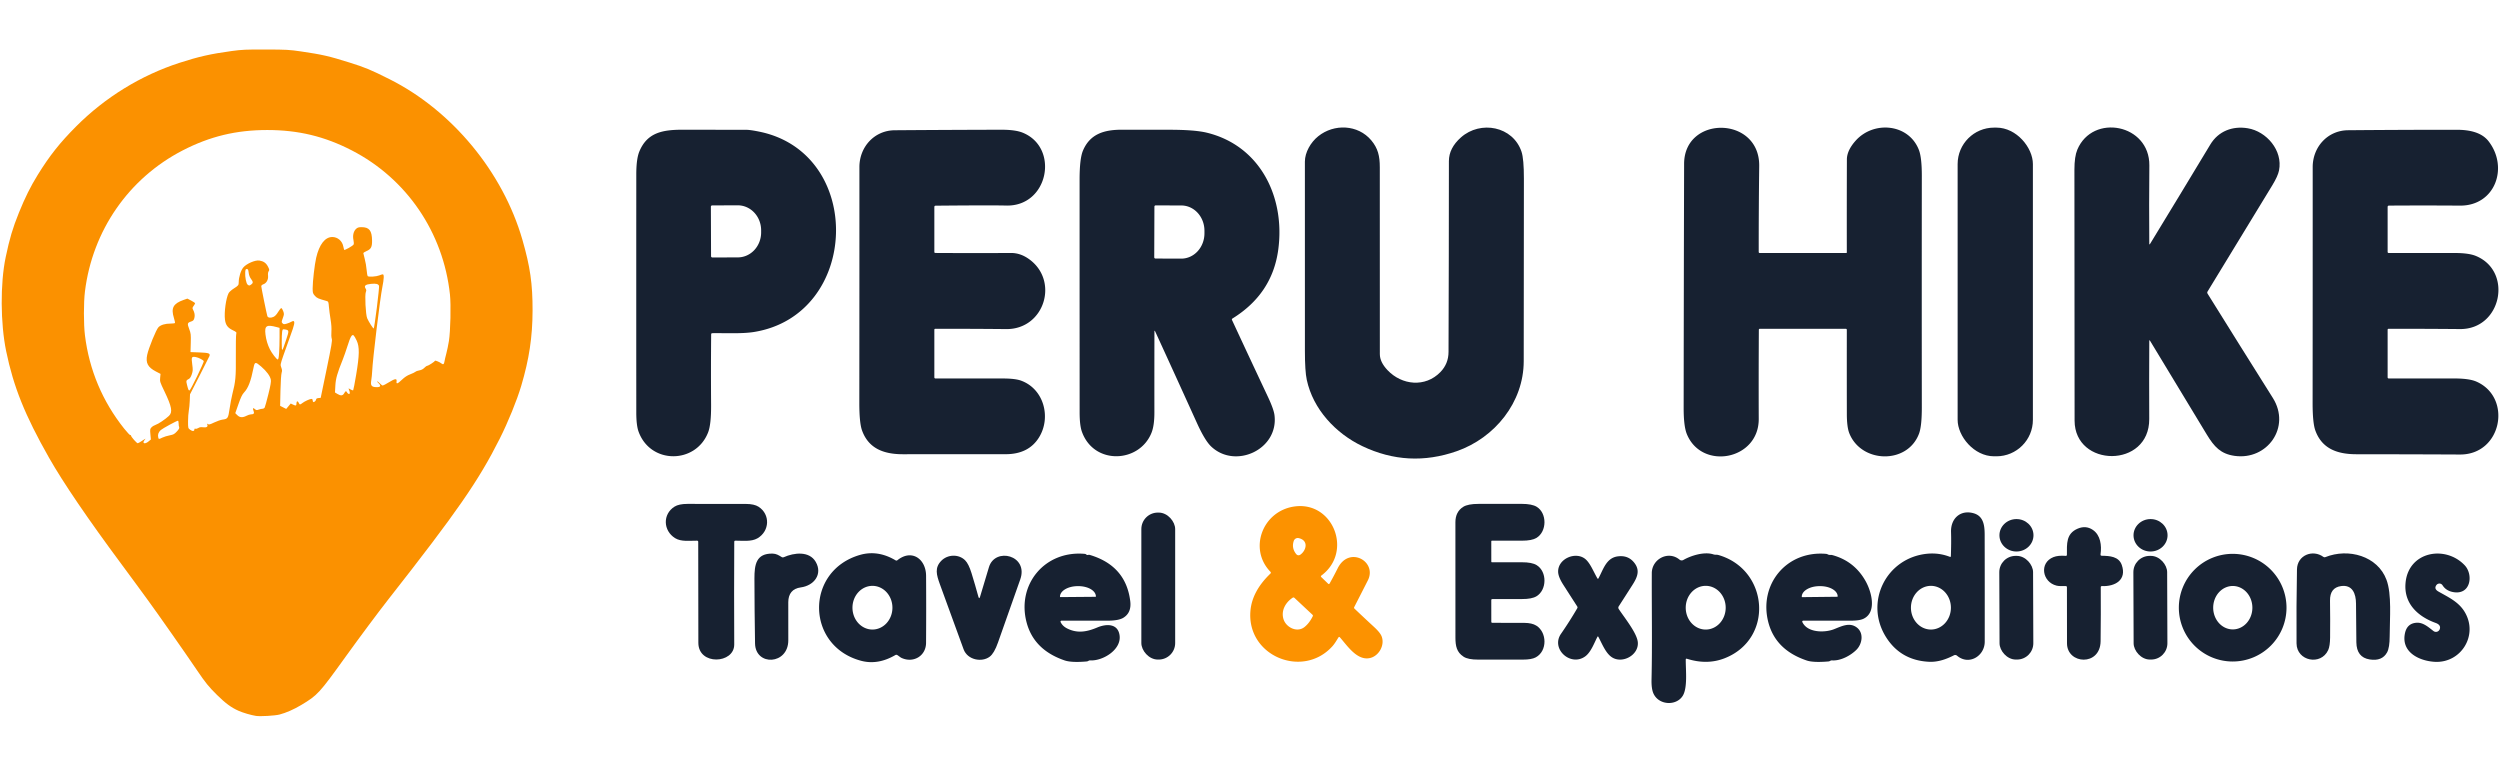
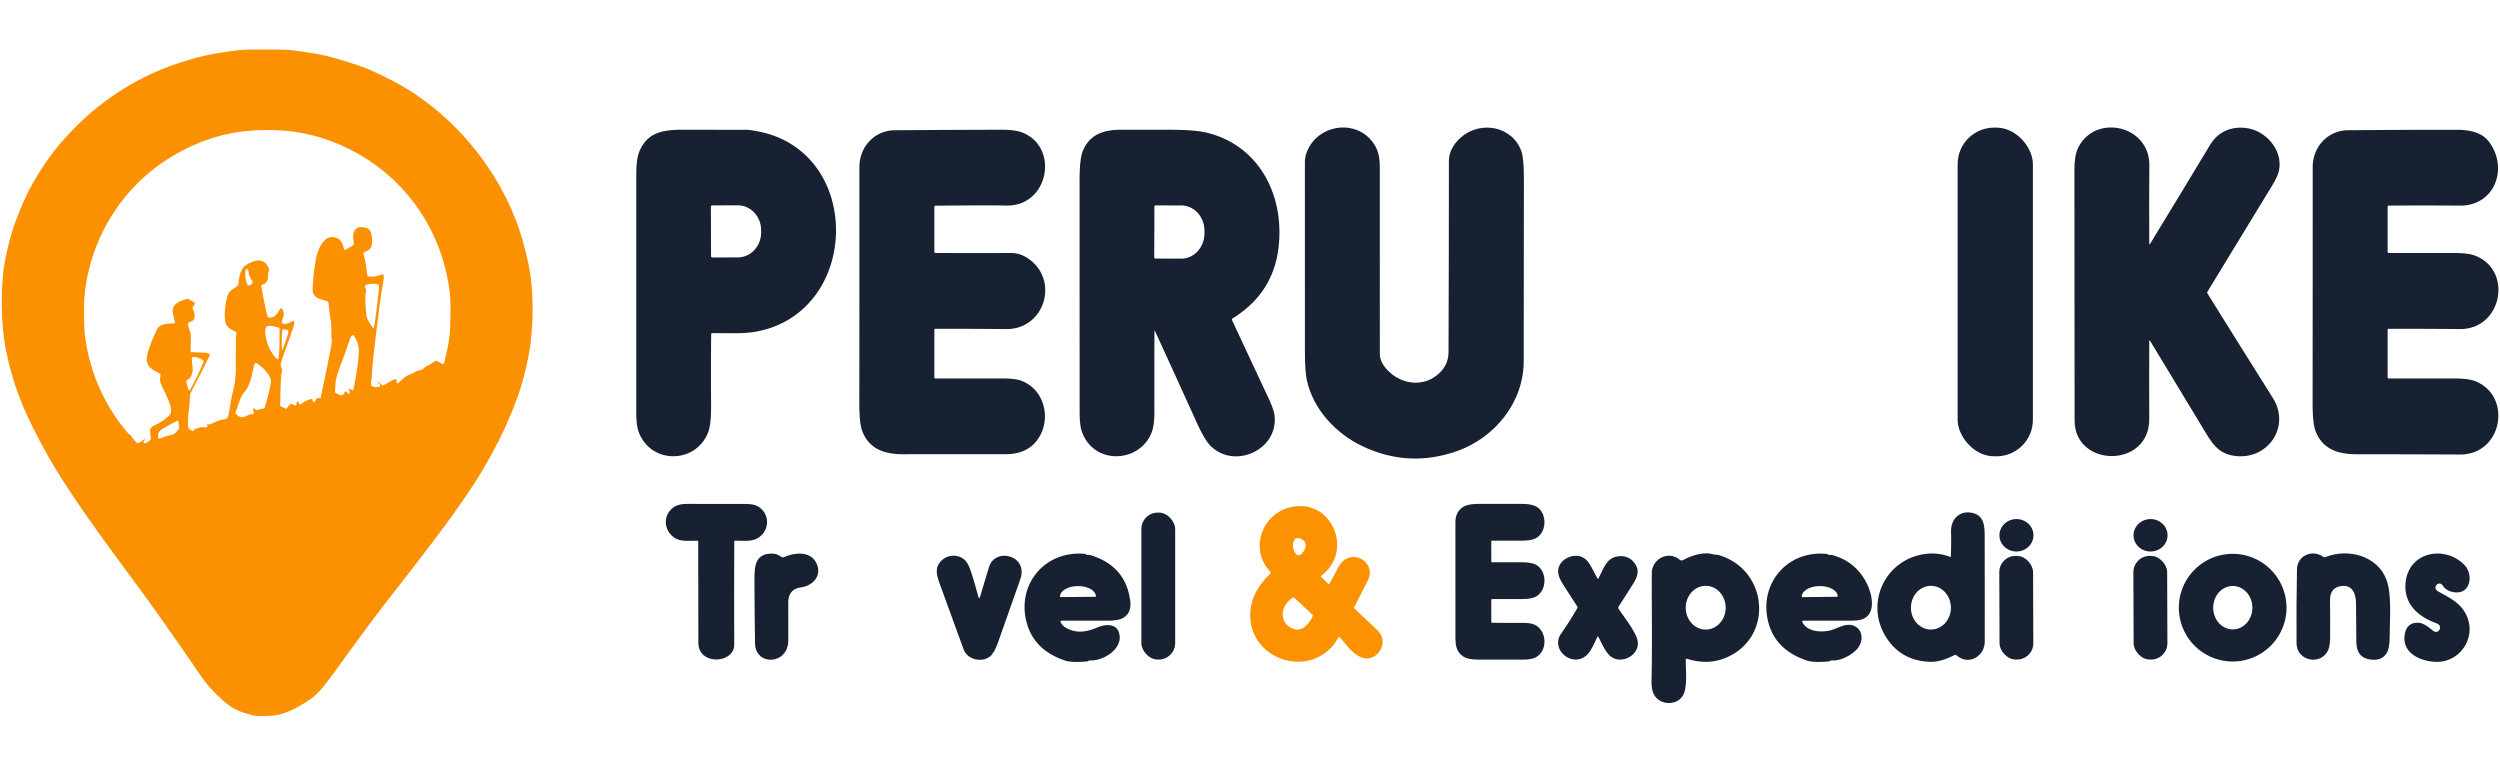
<svg xmlns="http://www.w3.org/2000/svg" xmlns:ns1="http://sodipodi.sourceforge.net/DTD/sodipodi-0.dtd" xmlns:ns2="http://www.inkscape.org/namespaces/inkscape" version="1.1" viewBox="0.00 0.00 1156.00 354.00" id="svg37" ns1:docname="Logo Of Peru Hike 2.svg" ns2:version="1.4 (86a8ad7, 2024-10-11)">
  <defs id="defs37" />
  <path fill="#172131" d="   M 629.96 206.30   C 617.59 200.40 607.15 189.21 604.25 175.62   Q 603.39 171.61 603.39 162.33   Q 603.35 118.54 603.38 74.75   C 603.39 70.42 606.07 65.80 609.54 63.01   C 616.87 57.12 627.91 57.55 634.08 64.89   C 637.17 68.58 638.02 72.16 638.02 77.30   Q 638.05 120.53 638.04 163.75   Q 638.04 167.41 641.59 171.16   C 648.21 178.16 659.06 179.26 666.05 172.04   Q 669.78 168.19 669.80 162.75   Q 669.96 118.62 669.97 74.50   Q 669.97 68.47 675.55 63.53   C 684.59 55.53 699.61 58.37 703.55 70.16   Q 704.66 73.48 704.65 82.67   Q 704.60 124.84 704.57 167.00   C 704.56 186.07 691.17 202.48 673.60 208.63   Q 651.23 216.46 629.96 206.30   Z" id="path2" />
-   <path fill="#172131" d="   M 813.29 152.52   Q 813.17 173.14 813.24 193.75   C 813.31 212.70 786.91 217.63 780.00 200.73   Q 778.51 197.10 778.52 188.56   Q 778.58 132.15 778.73 75.75   C 778.79 53.18 813.74 53.58 813.46 76.75   Q 813.22 96.61 813.23 116.47   Q 813.23 117.00 813.76 117.00   L 853.69 117.00   A 0.28 0.28 0.0 0 0 853.97 116.72   Q 853.93 95.27 854.00 73.75   Q 854.01 69.58 858.05 65.05   C 866.41 55.70 882.60 57.16 887.30 69.34   Q 888.66 72.87 888.65 81.32   Q 888.59 134.83 888.65 188.33   Q 888.66 197.07 887.35 200.54   C 881.97 214.86 860.60 214.24 855.11 200.31   Q 854.00 197.48 853.98 191.55   Q 853.94 171.97 853.97 152.49   A 0.46 0.45 0.0 0 0 853.51 152.04   L 813.78 152.04   Q 813.29 152.04 813.29 152.52   Z" id="path3" />
  <rect fill="#172131" x="905.21" y="59.01" width="34.80" height="151.98" rx="16.85" id="rect3" />
  <path fill="#172131" d="   M 993.83 157.70   Q 993.72 175.56 993.81 193.75   C 993.92 216.68 959.32 216.27 959.29 194.50   Q 959.21 136.50 959.21 78.49   Q 959.21 72.41 960.55 69.21   C 967.67 52.30 994.04 57.37 993.86 76.50   Q 993.69 94.58 993.83 112.66   Q 993.84 113.34 994.20 112.76   Q 1008.20 89.81 1022.06 66.81   C 1025.77 60.66 1032.31 58.14 1039.37 59.31   C 1048.00 60.74 1055.67 69.55 1053.82 78.82   Q 1053.30 81.45 1050.69 85.72   Q 1035.68 110.27 1020.74 134.85   Q 1020.47 135.29 1020.74 135.72   Q 1035.80 159.92 1050.96 184.01   C 1059.44 197.48 1048.41 212.95 1033.25 210.79   C 1026.87 209.88 1023.86 206.62 1020.40 200.90   Q 1007.32 179.32 994.20 157.60   Q 993.83 156.99 993.83 157.70   Z" id="path4" />
  <path fill="#172131" d="   M 328.84 154.64   Q 328.69 170.82 328.81 187.01   Q 328.88 196.12 327.47 199.83   C 321.83 214.62 300.79 214.82 295.27 199.57   Q 294.23 196.68 294.22 190.80   Q 294.19 135.71 294.22 80.61   Q 294.22 73.51 295.62 70.09   C 299.26 61.25 306.41 59.97 315.84 59.98   Q 330.43 60.01 345.00 60.02   Q 346.87 60.02 351.05 60.87   C 399.84 70.75 397.74 145.54 348.69 153.50   C 343.12 154.40 335.79 153.98 329.42 154.06   Q 328.85 154.07 328.84 154.64   Z   M 328.71 95.58   L 328.79 118.46   A 0.60 0.60 0.0 0 0 329.39 119.06   L 341.20 119.02   A 11.55 10.79 89.8 0 0 351.95 107.43   L 351.95 106.45   A 11.55 10.79 89.8 0 0 341.12 94.94   L 329.31 94.98   A 0.60 0.60 0.0 0 0 328.71 95.58   Z" id="path5" />
  <path fill="#172131" d="   M 432.04 95.74   L 432.04 116.47   Q 432.04 116.96 432.54 116.97   Q 450.06 117.07 467.50 116.98   Q 471.70 116.96 475.56 119.63   C 489.97 129.59 483.05 152.36 465.25 152.17   Q 448.89 152.01 432.53 152.03   Q 432.04 152.03 432.04 152.52   L 432.04 174.50   A 0.51 0.50 90.0 0 0 432.54 175.01   Q 448.21 174.98 463.70 175.01   Q 469.47 175.02 472.17 176.02   C 482.75 179.90 486.11 193.05 480.47 202.21   Q 475.66 210.03 465.00 210.02   Q 441.30 210.01 417.60 210.04   C 408.81 210.06 401.65 207.51 398.60 199.02   Q 397.35 195.51 397.35 186.34   Q 397.40 131.79 397.39 77.25   C 397.39 67.96 404.27 60.30 413.75 60.23   Q 438.38 60.04 463.00 59.99   Q 469.46 59.98 472.83 61.33   C 489.99 68.21 484.87 95.56 465.25 95.05   Q 458.40 94.87 432.66 95.11   Q 432.04 95.12 432.04 95.74   Z" id="path6" />
  <path fill="#172131" d="   M 533.81 153.42   Q 533.77 171.93 533.79 190.74   Q 533.79 196.77 532.47 200.08   C 526.87 214.15 505.86 215.16 500.29 199.67   Q 499.22 196.71 499.22 190.68   Q 499.20 136.88 499.20 83.08   Q 499.20 73.33 500.77 69.63   C 504.04 61.92 510.55 59.96 518.85 59.98   Q 529.59 60.02 540.31 60.00   Q 552.39 59.98 558.05 61.36   C 582.75 67.38 594.35 91.20 591.06 115.48   Q 588.30 135.89 569.92 147.26   Q 569.47 147.54 569.70 148.02   Q 577.94 165.77 586.25 183.41   Q 588.97 189.19 589.32 191.95   C 591.33 207.80 571.23 217.10 560.02 206.44   Q 557.13 203.68 553.44 195.55   Q 543.83 174.34 534.19 153.33   Q 533.81 152.49 533.81 153.42   Z   M 533.80 95.54   L 533.72 118.98   A 0.57 0.57 0.0 0 0 534.29 119.55   L 546.20 119.59   A 11.70 10.70 -89.8 0 0 556.94 107.93   L 556.94 106.75   A 11.70 10.70 -89.8 0 0 546.28 95.01   L 534.37 94.97   A 0.57 0.57 0.0 0 0 533.80 95.54   Z" id="path7" />
  <path fill="#172131" d="   M 1104.04 95.73   L 1104.04 116.50   A 0.49 0.49 0.0 0 0 1104.53 116.99   Q 1119.85 117.01 1134.99 116.99   Q 1141.51 116.98 1144.82 118.34   C 1162.12 125.43 1156.76 152.33 1137.50 152.16   Q 1121.02 152.01 1104.53 152.03   Q 1104.04 152.03 1104.04 152.52   L 1104.04 174.50   A 0.50 0.50 0.0 0 0 1104.54 175.00   Q 1119.74 175.00 1134.77 175.00   Q 1141.77 175.00 1145.03 176.43   C 1161.81 183.74 1156.93 210.27 1137.50 210.17   Q 1113.56 210.05 1089.62 210.04   C 1080.81 210.04 1073.66 207.53 1070.60 199.02   Q 1069.35 195.51 1069.35 186.34   Q 1069.40 131.79 1069.39 77.25   C 1069.39 67.97 1076.28 60.30 1085.75 60.22   Q 1110.89 60.00 1136.03 60.01   C 1141.68 60.01 1147.46 61.12 1150.70 65.30   C 1160.11 77.42 1153.76 95.19 1137.51 95.08   Q 1121.09 94.96 1104.69 95.07   Q 1104.04 95.08 1104.04 95.73   Z" id="path8" />
  <path fill="#172131" d="   M 339.52 250.54   Q 339.39 274.27 339.51 298.00   C 339.56 306.97 322.94 307.83 322.92 297.25   Q 322.87 273.91 322.86 250.56   Q 322.86 250.02 322.31 250.01   C 318.89 249.98 314.99 250.60 312.15 248.83   C 306.63 245.37 306.34 237.77 311.90 234.27   Q 313.91 233.00 317.89 233.00   Q 331.39 232.99 344.90 233.02   Q 348.76 233.03 350.76 234.32   C 356.26 237.87 355.92 245.60 350.26 248.91   C 347.44 250.55 343.46 250.00 340.06 250.00   Q 339.52 250.01 339.52 250.54   Z" id="path22" />
  <path fill="#172131" d="   M 689.85 259.99   Q 696.54 260.02 703.64 259.99   Q 708.39 259.97 710.57 261.33   C 715.43 264.35 715.33 272.77 710.48 275.71   Q 708.32 277.02 703.76 277.00   Q 696.91 276.95 690.05 277.02   Q 689.57 277.03 689.57 277.51   L 689.58 287.50   Q 689.58 287.99 690.07 287.99   Q 697.47 288.01 704.84 288.02   Q 708.37 288.03 710.38 289.28   C 715.36 292.37 715.59 301.02 710.13 303.96   Q 708.20 305.00 704.19 305.00   Q 693.84 305.00 683.49 305.00   Q 678.85 305.01 676.79 303.68   C 673.56 301.61 672.99 298.71 672.99 294.76   Q 673.02 268.13 672.98 241.50   Q 672.98 236.63 676.61 234.36   Q 678.81 232.99 683.69 233.00   Q 693.65 233.01 703.63 232.99   Q 708.38 232.99 710.60 234.36   C 715.38 237.32 715.37 245.74 710.47 248.72   Q 708.33 250.02 703.78 250.01   Q 696.61 249.98 689.85 250.01   Q 689.57 250.02 689.57 250.30   L 689.58 259.72   Q 689.58 259.99 689.85 259.99   Z" id="path23" />
  <path fill="#fc9200" d="   M 618.86 294.81   C 617.96 296.26 617.16 297.65 616.09 298.84   C 602.34 314.06 576.25 303.27 578.22 282.27   Q 579.06 273.29 587.40 265.27   Q 587.87 264.82 587.42 264.36   C 577.31 253.92 583.65 236.56 598.20 234.25   C 616.36 231.36 625.82 255.16 610.97 266.16   A 0.43 0.42 -40.9 0 0 610.92 266.81   L 614.10 269.88   Q 614.54 270.30 614.84 269.77   Q 616.79 266.30 618.55 262.78   C 623.85 252.18 636.91 259.65 632.50 268.36   Q 629.37 274.53 626.21 280.68   Q 625.98 281.13 626.35 281.47   Q 630.83 285.73 635.36 289.90   Q 638.18 292.50 638.86 294.24   C 640.44 298.25 637.66 303.31 633.50 304.27   C 627.51 305.65 622.90 298.44 619.60 294.74   Q 619.18 294.28 618.86 294.81   Z   M 599.26 256.08   Q 600.21 257.30 601.44 256.37   C 604.12 254.33 605.11 249.89 600.54 248.83   A 1.96 1.95 -73.8 0 0 598.25 250.09   Q 597.14 253.32 599.26 256.08   Z   M 593.53 286.42   C 594.75 290.12 599.76 292.69 603.21 289.93   Q 605.44 288.15 607.01 284.98   Q 607.22 284.57 606.89 284.26   L 598.58 276.48   Q 598.17 276.09 597.70 276.40   C 594.35 278.63 592.24 282.48 593.53 286.42   Z" id="path24" />
  <rect fill="#172131" x="527.76" y="237.02" width="15.64" height="67.96" rx="7.62" id="rect24" />
  <path fill="#172131" d="   M 902.08 257.15   Q 902.31 250.67 902.16 246.00   C 901.96 239.79 906.44 235.68 912.43 237.28   C 917.04 238.50 917.70 242.64 917.71 247.17   Q 917.77 271.96 917.74 296.74   C 917.73 303.36 910.41 307.84 904.95 303.20   A 1.34 1.33 -38.3 0 0 903.47 303.03   C 899.90 304.85 896.07 306.21 891.99 306.01   Q 879.08 305.37 872.32 294.94   C 861.78 278.70 872.13 257.83 891.25 256.04   Q 896.63 255.54 901.60 257.47   Q 902.06 257.64 902.08 257.15   Z   M 892.86 291.1   A 10.10 9.24 90.0 0 0 902.1 281   A 10.10 9.24 90.0 0 0 892.86 270.9   A 10.10 9.24 90.0 0 0 883.62 281   A 10.10 9.24 90.0 0 0 892.86 291.1   Z" id="path25" />
  <ellipse fill="#172131" cx="0.00" cy="0.00" transform="translate(932.41,247.52) rotate(-0.5)" rx="7.87" ry="7.50" id="ellipse25" />
  <ellipse fill="#172131" cx="0.00" cy="0.00" transform="translate(994.41,247.52) rotate(-0.5)" rx="7.87" ry="7.50" id="ellipse26" />
-   <path fill="#172131" d="   M 971.39 271.54   Q 971.47 284.03 971.32 296.49   C 971.17 308.20 955.83 307.22 955.78 297.50   Q 955.72 284.52 955.75 271.55   Q 955.75 271.03 955.23 271.01   C 953.77 270.96 952.28 271.13 950.96 270.80   C 944.31 269.16 942.81 260.24 949.53 257.60   Q 951.72 256.75 955.17 257.03   Q 955.73 257.08 955.74 256.51   C 955.75 251.55 955.27 246.76 960.74 244.44   Q 964.49 242.85 967.68 244.99   C 971.31 247.42 971.88 252.25 971.29 256.34   Q 971.20 256.97 971.84 256.98   C 975.53 257.04 979.72 257.28 981.11 261.25   C 983.54 268.22 977.94 271.25 971.95 271.01   Q 971.39 270.98 971.39 271.54   Z" id="path26" />
  <path fill="#172131" d="   M 362.38 257.67   C 367.22 255.50 374.22 254.71 377.18 259.79   C 380.51 265.53 376.40 270.81 370.25 271.62   C 366.45 272.12 364.51 274.51 364.50 278.47   Q 364.46 287.25 364.51 295.99   C 364.58 307.46 349.30 308.18 349.13 297.49   Q 348.88 282.53 348.85 267.55   C 348.84 261.07 349.62 255.85 357.23 255.98   C 358.94 256.02 360.06 256.72 361.48 257.61   Q 361.91 257.88 362.38 257.67   Z" id="path27" />
-   <path fill="#172131" d="   M 414.98 259.03   C 421.65 253.70 428.18 258.54 428.22 266.25   Q 428.32 281.75 428.21 297.25   C 428.17 303.35 422.36 306.69 416.95 304.26   C 416.30 303.97 415.68 303.38 414.95 302.92   Q 414.47 302.63 413.99 302.91   Q 405.95 307.60 398.23 305.56   C 372.57 298.80 372.12 263.99 397.63 256.60   Q 405.90 254.21 414.10 259.09   Q 414.56 259.36 414.98 259.03   Z   M 403.42 291.1   A 10.10 9.24 90.0 0 0 412.66 281   A 10.10 9.24 90.0 0 0 403.42 270.9   A 10.10 9.24 90.0 0 0 394.18 281   A 10.10 9.24 90.0 0 0 403.42 291.1   Z" id="path28" />
  <path fill="#172131" d="   M 490.41 287.61   Q 491.29 289.51 493.46 290.60   C 498.27 293.02 502.70 292.12 507.37 290.15   C 511.39 288.45 516.87 288.12 517.69 293.75   C 518.66 300.39 509.97 305.69 504.13 305.37   Q 503.70 305.34 503.31 305.57   Q 502.92 305.82 502.45 305.86   Q 495.46 306.47 492.23 305.36   Q 478.01 300.48 474.68 287.74   C 470.09 270.20 483.17 254.42 501.62 256.11   A 1.11 1.09 67.3 0 1 502.24 256.37   Q 502.66 256.72 503.12 256.60   Q 503.56 256.49 503.99 256.62   Q 520.62 261.59 522.63 277.98   Q 523.29 283.27 519.46 285.64   Q 517.27 286.99 512.26 287.00   Q 501.60 287.00 490.80 287.01   A 0.43 0.43 0.0 0 0 490.41 287.61   Z   M 490.29 276.10   L 506.59 275.96   A 0.15 0.15 0.0 0 0 506.74 275.81   L 506.74 275.77   A 8.17 4.81 -0.5 0 0 498.53 271.03   L 498.27 271.03   A 8.17 4.81 -0.5 0 0 490.14 275.91   L 490.14 275.95   A 0.15 0.15 0.0 0 0 490.29 276.10   Z" id="path29" />
  <path fill="#172131" d="   M 779.49 305.05   C 779.47 309.85 780.40 318.03 778.10 321.74   C 775.18 326.46 767.09 326.21 764.57 320.70   Q 763.57 318.52 763.67 314.21   C 764.04 297.84 763.72 281.39 763.79 265.00   C 763.82 258.51 771.41 254.44 776.63 258.79   A 1.55 1.55 0.0 0 0 778.37 258.94   C 782.01 256.86 788.10 254.98 792.27 256.34   C 793.19 256.64 793.77 256.40 794.57 256.63   C 817.95 263.33 820.41 295.50 797.36 304.42   Q 789.30 307.54 780.08 304.62   Q 779.50 304.44 779.49 305.05   Z   M 788.72 291.11   A 10.11 9.24 90.0 0 0 797.96 281   A 10.11 9.24 90.0 0 0 788.72 270.89   A 10.11 9.24 90.0 0 0 779.48 281   A 10.11 9.24 90.0 0 0 788.72 291.11   Z" id="path30" />
  <path fill="#172131" d="   M 833.39 287.60   C 835.69 292.64 843.72 292.64 848.01 290.96   C 851.47 289.61 855.27 287.57 858.65 290.20   C 861.90 292.73 861.12 297.73 858.44 300.43   C 855.82 303.08 851.13 305.64 847.16 305.37   Q 846.70 305.34 846.29 305.58   Q 845.89 305.82 845.43 305.86   Q 838.46 306.45 835.41 305.41   Q 820.92 300.53 817.63 287.57   C 813.24 270.27 826.01 254.55 844.32 256.10   Q 844.80 256.14 845.23 256.38   C 845.97 256.78 846.51 256.47 847.26 256.67   Q 857.50 259.46 862.68 268.76   C 865.52 273.85 867.88 283.22 861.63 286.14   Q 859.77 287.01 855.72 287.00   Q 844.73 286.98 833.77 287.01   A 0.42 0.42 0.0 0 0 833.39 287.60   Z   M 833.30 276.12   L 849.60 275.94   A 0.15 0.15 0.0 0 0 849.74 275.79   L 849.74 275.75   A 8.17 4.81 -0.6 0 0 841.52 271.03   L 841.26 271.03   A 8.17 4.81 -0.6 0 0 833.14 275.93   L 833.15 275.97   A 0.15 0.15 0.0 0 0 833.30 276.12   Z" id="path31" />
  <path fill="#172131" d="   M 1057.28 280.99   A 24.89 24.89 0.0 0 1 1032.39 305.88   A 24.89 24.89 0.0 0 1 1007.50 280.99   A 24.89 24.89 0.0 0 1 1032.39 256.10   A 24.89 24.89 0.0 0 1 1057.28 280.99   Z   M 1032.457 291.04   A 10.04 9.06 89.9 0 0 1041.5 280.984   A 10.04 9.06 89.9 0 0 1032.422 270.96   A 10.04 9.06 89.9 0 0 1023.38 281.016   A 10.04 9.06 89.9 0 0 1032.457 291.04   Z" id="path32" />
  <path fill="#172131" d="   M 1075.22 257.62   C 1085.92 253.32 1099.44 257.11 1103.52 268.12   C 1106.02 274.85 1105.01 285.98 1104.99 294.15   Q 1104.98 299.47 1103.80 301.64   Q 1101.52 305.84 1095.75 304.93   Q 1089.68 303.98 1089.58 297.00   Q 1089.45 288.04 1089.42 279.08   C 1089.40 274.50 1087.75 270.26 1082.51 271.00   Q 1077.30 271.73 1077.40 277.75   Q 1077.53 286.27 1077.44 294.79   Q 1077.40 298.74 1076.56 300.59   C 1073.20 307.93 1061.98 305.71 1061.92 297.50   Q 1061.80 280.38 1062.12 263.26   C 1062.24 256.70 1069.42 253.90 1074.34 257.51   Q 1074.75 257.81 1075.22 257.62   Z" id="path33" />
  <path fill="#172131" d="   M 1128.11 291.00   Q 1128.88 289.00 1126.21 288.03   C 1118.08 285.09 1111.31 279.06 1112.35 269.25   C 1113.86 254.97 1130.72 251.98 1139.65 261.36   C 1143.76 265.68 1142.53 275.14 1134.51 273.81   Q 1131.07 273.24 1129.43 270.63   A 1.72 1.71 -43.4 0 0 1126.59 270.55   Q 1125.35 272.27 1127.50 273.51   C 1132.04 276.11 1136.75 278.20 1139.59 282.83   C 1146.22 293.66 1137.93 306.92 1125.51 306.01   C 1118.42 305.49 1110.34 301.52 1112.02 292.99   Q 1112.97 288.17 1117.56 287.95   C 1120.51 287.81 1122.96 290.03 1125.25 291.80   A 1.86 1.86 0.0 0 0 1128.11 291.00   Z" id="path34" />
  <path fill="#172131" d="   M 452.40 275.90   Q 452.78 277.28 453.19 275.91   Q 455.23 269.08 457.29 262.25   C 460.12 252.85 475.74 256.76 471.76 267.94   Q 466.58 282.49 461.48 297.07   Q 459.75 302.02 457.68 303.62   C 454.05 306.41 447.40 305.19 445.58 300.27   Q 440.02 285.20 434.58 270.09   C 433.03 265.79 432.10 262.54 435.25 259.31   C 438.19 256.30 443.31 256.12 446.28 259.09   Q 447.90 260.72 449.22 264.98   Q 450.97 270.64 452.40 275.90   Z" id="path35" />
  <path fill="#172131" d="   M 738.60 294.55   C 737.06 297.57 735.60 301.64 732.98 303.53   C 726.25 308.39 716.98 300.05 721.81 293.07   Q 725.80 287.31 729.32 281.27   Q 729.57 280.84 729.30 280.41   Q 726.00 275.30 722.78 270.26   Q 720.52 266.70 720.48 264.35   C 720.39 258.27 728.66 254.83 733.09 258.53   C 735.36 260.43 736.90 264.48 738.61 267.39   Q 738.89 267.88 739.16 267.38   C 741.34 263.36 742.71 257.99 748.03 257.27   Q 752.81 256.62 755.62 260.13   C 758.36 263.54 757.30 266.58 755.04 270.16   Q 751.80 275.25 748.50 280.37   A 1.13 1.12 -45.4 0 0 748.50 281.60   C 751.03 285.47 756.98 292.74 757.33 297.00   C 757.81 302.95 750.14 307.10 745.30 303.89   C 742.46 302.01 740.82 297.71 739.12 294.54   Q 738.85 294.04 738.60 294.55   Z" id="path36" />
  <rect fill="#172131" x="-7.81" y="-23.97" transform="translate(932.34,281.01) rotate(-0.2)" width="15.62" height="47.94" rx="7.53" id="rect36" />
  <rect fill="#172131" x="-7.81" y="-23.97" transform="translate(994.34,281.01) rotate(-0.2)" width="15.62" height="47.94" rx="7.53" id="rect37" />
  <path style="fill:#fb9100;stroke-width:1.017" d="m 118.365,331.036 c -2.254,-0.348 -6.047,-1.462 -8.071,-2.37 -3.407,-1.528 -5.959,-3.405 -9.942,-7.313 -3.743,-3.672 -5.397,-5.709 -9.15,-11.269 -5.154,-7.636 -18.788,-27.092 -22.923,-32.711 -2.503,-3.401 -4.927,-6.719 -5.388,-7.372 -0.46,-0.653 -3.484,-4.754 -6.718,-9.113 C 40.629,239.94 29.173,223.104 22.655,211.627 11.543,192.06 6.243,178.873 2.834,162.304 c -2.643,-12.843 -2.737,-31.279 -0.221,-43.303 1.823,-8.711 3.254,-13.529 6.131,-20.642 2.84,-7.02 5.384,-12.135 8.7,-17.493 5.504,-8.891 10.248,-14.879 17.748,-22.402 13.417,-13.457 29.944,-23.624 47.834,-29.426 8.782,-2.848 14.408,-4.117 24.162,-5.452 4.639,-0.635 6.645,-0.724 15.733,-0.698 9.494,0.027 10.934,0.106 16.275,0.894 9.906,1.462 12.864,2.14 22.459,5.147 7.23,2.266 9.741,3.312 18.479,7.695 28.867,14.482 52.395,42.914 61.421,74.224 3.598,12.482 4.736,20.402 4.705,32.752 -0.03,12.213 -1.582,22.506 -5.249,34.826 -2.015,6.77 -6.05,16.688 -9.919,24.381 -9.835,19.555 -19.63,33.687 -51.573,74.402 -4.572,5.828 -13.336,17.589 -19.765,26.527 -12.204,16.964 -12.886,17.705 -20.521,22.286 -3.334,2 -6.932,3.58 -9.963,4.375 -2.077,0.545 -8.917,0.945 -10.904,0.638 z M 65.785,203.763 c 1.672,-1.126 1.73,-1.142 1.058,-0.287 -1.28,1.628 0.138,2.084 1.892,0.608 l 1.034,-0.87 -0.226,-2.413 c -0.208,-2.218 -0.167,-2.475 0.503,-3.189 0.401,-0.427 1.257,-0.946 1.902,-1.154 1.266,-0.407 4.454,-2.551 6.147,-4.132 1.835,-1.714 1.371,-4.245 -2.102,-11.458 -2.006,-4.166 -2.106,-4.487 -1.937,-6.187 l 0.178,-1.793 -2.098,-1.088 c -3.782,-1.961 -4.848,-3.969 -4.081,-7.686 0.652,-3.156 4.157,-11.743 5.232,-12.818 1.079,-1.079 3.09,-1.674 5.655,-1.674 0.984,0 1.864,-0.121 1.955,-0.268 0.091,-0.147 -0.12,-1.186 -0.469,-2.307 -1.442,-4.632 -0.342,-6.677 4.5,-8.374 l 1.717,-0.602 1.782,0.933 c 0.98,0.513 1.782,1.067 1.782,1.232 0,0.164 -0.307,0.715 -0.683,1.223 -0.577,0.781 -0.622,1.038 -0.29,1.66 0.762,1.424 0.969,2.705 0.637,3.94 -0.262,0.972 -0.549,1.289 -1.434,1.581 -1.821,0.601 -1.918,0.946 -0.966,3.46 0.787,2.078 0.841,2.552 0.735,6.473 l -0.114,4.231 4.163,0.163 c 4.294,0.168 5.008,0.42 4.614,1.627 -0.087,0.269 -2.151,4.37 -4.586,9.113 l -4.427,8.625 -0.109,2.929 c -0.06,1.611 -0.263,3.718 -0.452,4.683 -0.189,0.964 -0.343,3.17 -0.343,4.902 0,3.137 0.005,3.152 0.999,3.888 1.067,0.789 1.931,0.72 1.931,-0.152 0,-0.348 0.175,-0.466 0.505,-0.339 0.278,0.107 0.868,-0.043 1.311,-0.334 0.581,-0.381 1.202,-0.473 2.23,-0.332 1.594,0.219 2.306,-0.259 1.92,-1.288 -0.196,-0.522 -0.155,-0.551 0.28,-0.197 0.423,0.344 0.91,0.221 2.895,-0.73 1.312,-0.629 3.055,-1.232 3.873,-1.341 2.45,-0.325 2.614,-0.58 3.271,-5.079 0.322,-2.203 0.884,-5.176 1.249,-6.608 1.525,-5.981 1.709,-7.978 1.634,-17.739 -0.039,-5.102 0.039,-9.667 0.174,-10.146 0.229,-0.813 0.122,-0.929 -1.655,-1.79 -2.305,-1.117 -3.24,-2.406 -3.551,-4.896 -0.423,-3.388 0.469,-9.853 1.686,-12.204 0.266,-0.515 1.319,-1.467 2.34,-2.115 2.201,-1.398 2.333,-1.564 2.339,-2.96 0.011,-2.364 0.989,-5.489 2.137,-6.83 1.516,-1.771 5.512,-3.486 7.415,-3.182 1.94,0.31 3.124,1.152 3.977,2.827 0.667,1.31 0.709,1.584 0.319,2.116 -0.291,0.397 -0.393,1.124 -0.291,2.075 0.192,1.796 -0.714,3.45 -2.167,3.957 -0.567,0.197 -0.969,0.57 -0.969,0.895 0,0.56 2.467,12.717 2.797,13.781 0.252,0.812 1.421,1.005 2.741,0.451 0.79,-0.332 1.469,-1.029 2.233,-2.294 0.604,-1 1.269,-1.818 1.479,-1.818 0.21,0 0.608,0.622 0.885,1.382 0.473,1.297 0.462,1.498 -0.174,3.246 -0.639,1.753 -0.646,1.896 -0.125,2.416 0.486,0.486 0.723,0.504 1.951,0.144 0.769,-0.225 1.731,-0.622 2.139,-0.883 0.408,-0.26 0.884,-0.386 1.058,-0.278 0.618,0.382 0.294,1.828 -1.512,6.739 -1.005,2.735 -2.477,6.874 -3.271,9.197 -1.419,4.155 -1.434,4.246 -0.94,5.54 0.402,1.052 0.429,1.543 0.136,2.448 -0.201,0.623 -0.436,4.307 -0.522,8.187 l -0.156,7.055 1.404,0.716 1.404,0.716 1.05,-1.251 1.05,-1.251 1.128,0.538 c 1.253,0.598 1.52,0.494 1.52,-0.594 0,-1.089 0.591,-1.266 1.027,-0.309 0.457,1.003 0.601,1.018 1.673,0.175 1.041,-0.819 3.458,-1.93 4.217,-1.94 0.349,-0.005 0.57,0.237 0.57,0.625 0,0.347 0.135,0.715 0.299,0.817 0.375,0.232 1.328,-0.692 1.328,-1.288 0,-0.262 0.429,-0.486 1.044,-0.546 l 1.044,-0.102 2.733,-13.182 c 2.293,-11.061 2.677,-13.339 2.384,-14.158 -0.199,-0.556 -0.27,-1.957 -0.166,-3.255 0.118,-1.471 -0.019,-3.49 -0.387,-5.696 -0.313,-1.88 -0.656,-4.505 -0.762,-5.833 -0.178,-2.225 -0.257,-2.433 -1.007,-2.642 -4,-1.116 -4.553,-1.361 -5.507,-2.448 -0.919,-1.047 -1.003,-1.335 -1.003,-3.459 0,-3.186 0.895,-10.946 1.626,-14.097 1.429,-6.164 4.094,-9.598 7.45,-9.6 2.5,-0.002 4.635,1.843 5.098,4.404 0.128,0.71 0.298,1.403 0.376,1.541 0.188,0.328 4.028,-1.841 4.383,-2.475 0.155,-0.276 0.123,-1.199 -0.074,-2.113 -0.437,-2.036 0.042,-4.037 1.228,-5.136 0.657,-0.609 1.2,-0.777 2.5,-0.777 3.584,8.8e-4 4.818,1.567 4.882,6.197 0.042,2.977 -0.49,3.977 -2.591,4.877 -0.794,0.34 -1.444,0.772 -1.444,0.96 0,0.188 0.294,1.401 0.654,2.697 0.36,1.296 0.748,3.569 0.863,5.052 0.115,1.483 0.357,2.788 0.538,2.9 0.634,0.392 3.995,0.165 5.236,-0.354 0.688,-0.288 1.454,-0.523 1.7,-0.523 0.641,0 0.576,2.033 -0.186,5.808 -1.085,5.373 -4.488,33.518 -4.727,39.089 -0.05,1.174 -0.233,2.989 -0.406,4.033 -0.416,2.511 0.056,3.166 2.344,3.25 1.965,0.072 2.32,-0.627 0.959,-1.888 -0.486,-0.451 -0.744,-0.819 -0.572,-0.819 0.172,0 0.733,0.439 1.248,0.976 0.515,0.537 1.114,0.976 1.332,0.976 0.218,0 1.466,-0.659 2.772,-1.465 2.887,-1.78 3.822,-1.906 3.614,-0.488 -0.21,1.429 0.408,1.241 2.506,-0.76 1.232,-1.175 2.452,-1.972 3.773,-2.466 1.073,-0.401 2.175,-0.931 2.448,-1.177 0.273,-0.246 1.104,-0.545 1.847,-0.664 0.871,-0.139 1.669,-0.549 2.249,-1.155 0.495,-0.516 1.102,-0.939 1.35,-0.939 0.476,0 3.424,-1.904 3.6,-2.325 0.118,-0.282 2.223,0.606 3.05,1.286 0.73,0.6 1.136,0.296 1.326,-0.992 0.086,-0.583 0.462,-2.194 0.835,-3.578 0.373,-1.385 0.92,-4.021 1.215,-5.859 0.721,-4.492 0.996,-16.737 0.482,-21.513 -3.088,-28.706 -20.003,-53.539 -45.385,-66.631 -12.592,-6.495 -24.745,-9.424 -39.093,-9.424 -14.348,0 -26.501,2.93 -39.093,9.424 -24.971,12.879 -41.722,37.044 -45.21,65.221 -0.632,5.103 -0.632,15.181 0,20.284 1.978,15.98 8.091,30.535 18.102,43.1 1.425,1.789 2.732,3.165 2.905,3.059 0.172,-0.107 0.314,0.005 0.314,0.248 0,0.533 2.623,3.502 3.094,3.502 0.183,0 1.129,-0.536 2.102,-1.191 z m 9.318,-1.426 c 0.755,-0.366 2.273,-0.832 3.372,-1.036 1.726,-0.321 2.177,-0.566 3.313,-1.798 0.957,-1.038 1.245,-1.575 1.058,-1.974 -0.141,-0.301 -0.256,-1.097 -0.255,-1.769 8.7e-4,-0.671 -0.139,-1.221 -0.311,-1.221 -0.548,0 -7.173,3.607 -7.972,4.341 -1.005,0.923 -1.424,2.064 -1.174,3.202 0.241,1.098 0.231,1.097 1.969,0.255 z m 38.868,-10.076 c 0.702,-0.358 1.611,-0.653 2.021,-0.656 1.373,-0.009 1.718,-0.454 1.242,-1.603 -0.52,-1.256 -0.23,-1.623 0.653,-0.824 0.574,0.52 0.811,0.549 1.734,0.215 0.588,-0.213 1.383,-0.387 1.767,-0.387 0.384,0 0.838,-0.262 1.01,-0.583 0.172,-0.321 0.931,-3.074 1.687,-6.119 0.995,-4.006 1.315,-5.856 1.158,-6.693 -0.324,-1.73 -1.938,-3.933 -4.497,-6.14 -2.657,-2.292 -2.964,-2.24 -3.523,0.601 -1.217,6.184 -2.458,9.406 -4.409,11.448 -0.807,0.845 -1.468,2.223 -2.556,5.329 l -1.467,4.19 0.937,0.937 c 1.13,1.13 2.417,1.217 4.242,0.286 z m 45.177,-10.413 c 0.653,-1.147 0.898,-1.206 1.368,-0.328 0.192,0.358 0.58,0.651 0.863,0.651 0.526,0 0.505,-0.728 -0.062,-2.085 -0.253,-0.607 -0.237,-0.607 0.762,-0.017 0.561,0.332 1.115,0.508 1.231,0.393 0.116,-0.116 0.733,-3.33 1.372,-7.143 1.536,-9.166 1.598,-12.887 0.261,-15.798 -0.512,-1.116 -1.149,-2.21 -1.415,-2.431 -0.778,-0.646 -1.493,0.578 -2.837,4.854 -0.663,2.111 -1.649,4.936 -2.19,6.279 -2.561,6.353 -3.255,8.791 -3.436,12.061 l -0.176,3.19 1.104,0.673 c 1.571,0.958 2.488,0.871 3.153,-0.299 z m -67.984,-7.895 c 1.755,-3.625 3.13,-6.751 3.056,-6.946 -0.206,-0.544 -2.408,-1.681 -3.685,-1.902 -1.948,-0.338 -2.111,-0.013 -1.659,3.298 0.354,2.589 0.333,3.079 -0.194,4.664 -0.388,1.168 -0.848,1.899 -1.349,2.146 -1.29,0.636 -1.356,0.866 -0.825,2.896 0.578,2.213 0.682,2.436 1.138,2.436 0.18,0 1.763,-2.966 3.518,-6.591 z M 129.057,163.243 c 0.116,-1.639 0.211,-4.928 0.211,-7.311 v -4.331 l -1.238,-0.333 c -4.837,-1.302 -5.783,-0.68 -5.263,3.463 0.305,2.427 0.979,4.69 2.019,6.773 0.931,1.866 3.126,4.719 3.63,4.719 0.308,0 0.488,-0.838 0.64,-2.979 z m 3.342,-6.385 c 1.328,-3.999 1.3,-4.209 -0.588,-4.515 -1.118,-0.181 -1.149,-0.157 -1.352,1.07 -0.114,0.69 -0.197,3.013 -0.185,5.161 0.026,4.526 0.061,4.498 2.124,-1.715 z m 41.853,-14.574 c 0.663,-5.288 1.121,-9.833 1.02,-10.098 -0.347,-0.903 -1.371,-1.159 -3.714,-0.928 -2.603,0.257 -3.33,0.897 -2.492,2.194 0.354,0.548 0.378,0.906 0.104,1.563 -0.554,1.333 -0.089,10.528 0.615,12.15 0.705,1.625 2.685,4.736 3.014,4.735 0.137,-5.1e-4 0.79,-4.328 1.453,-9.616 z m -58.076,-10.744 c 0.941,-0.659 0.913,-1.242 -0.125,-2.602 -0.546,-0.716 -0.923,-1.724 -1.058,-2.826 -0.174,-1.427 -0.318,-1.714 -0.86,-1.714 -0.545,0 -0.667,0.25 -0.75,1.54 -0.137,2.136 0.477,5.211 1.139,5.702 0.698,0.517 0.781,0.512 1.654,-0.1 z" id="path37" />
</svg>